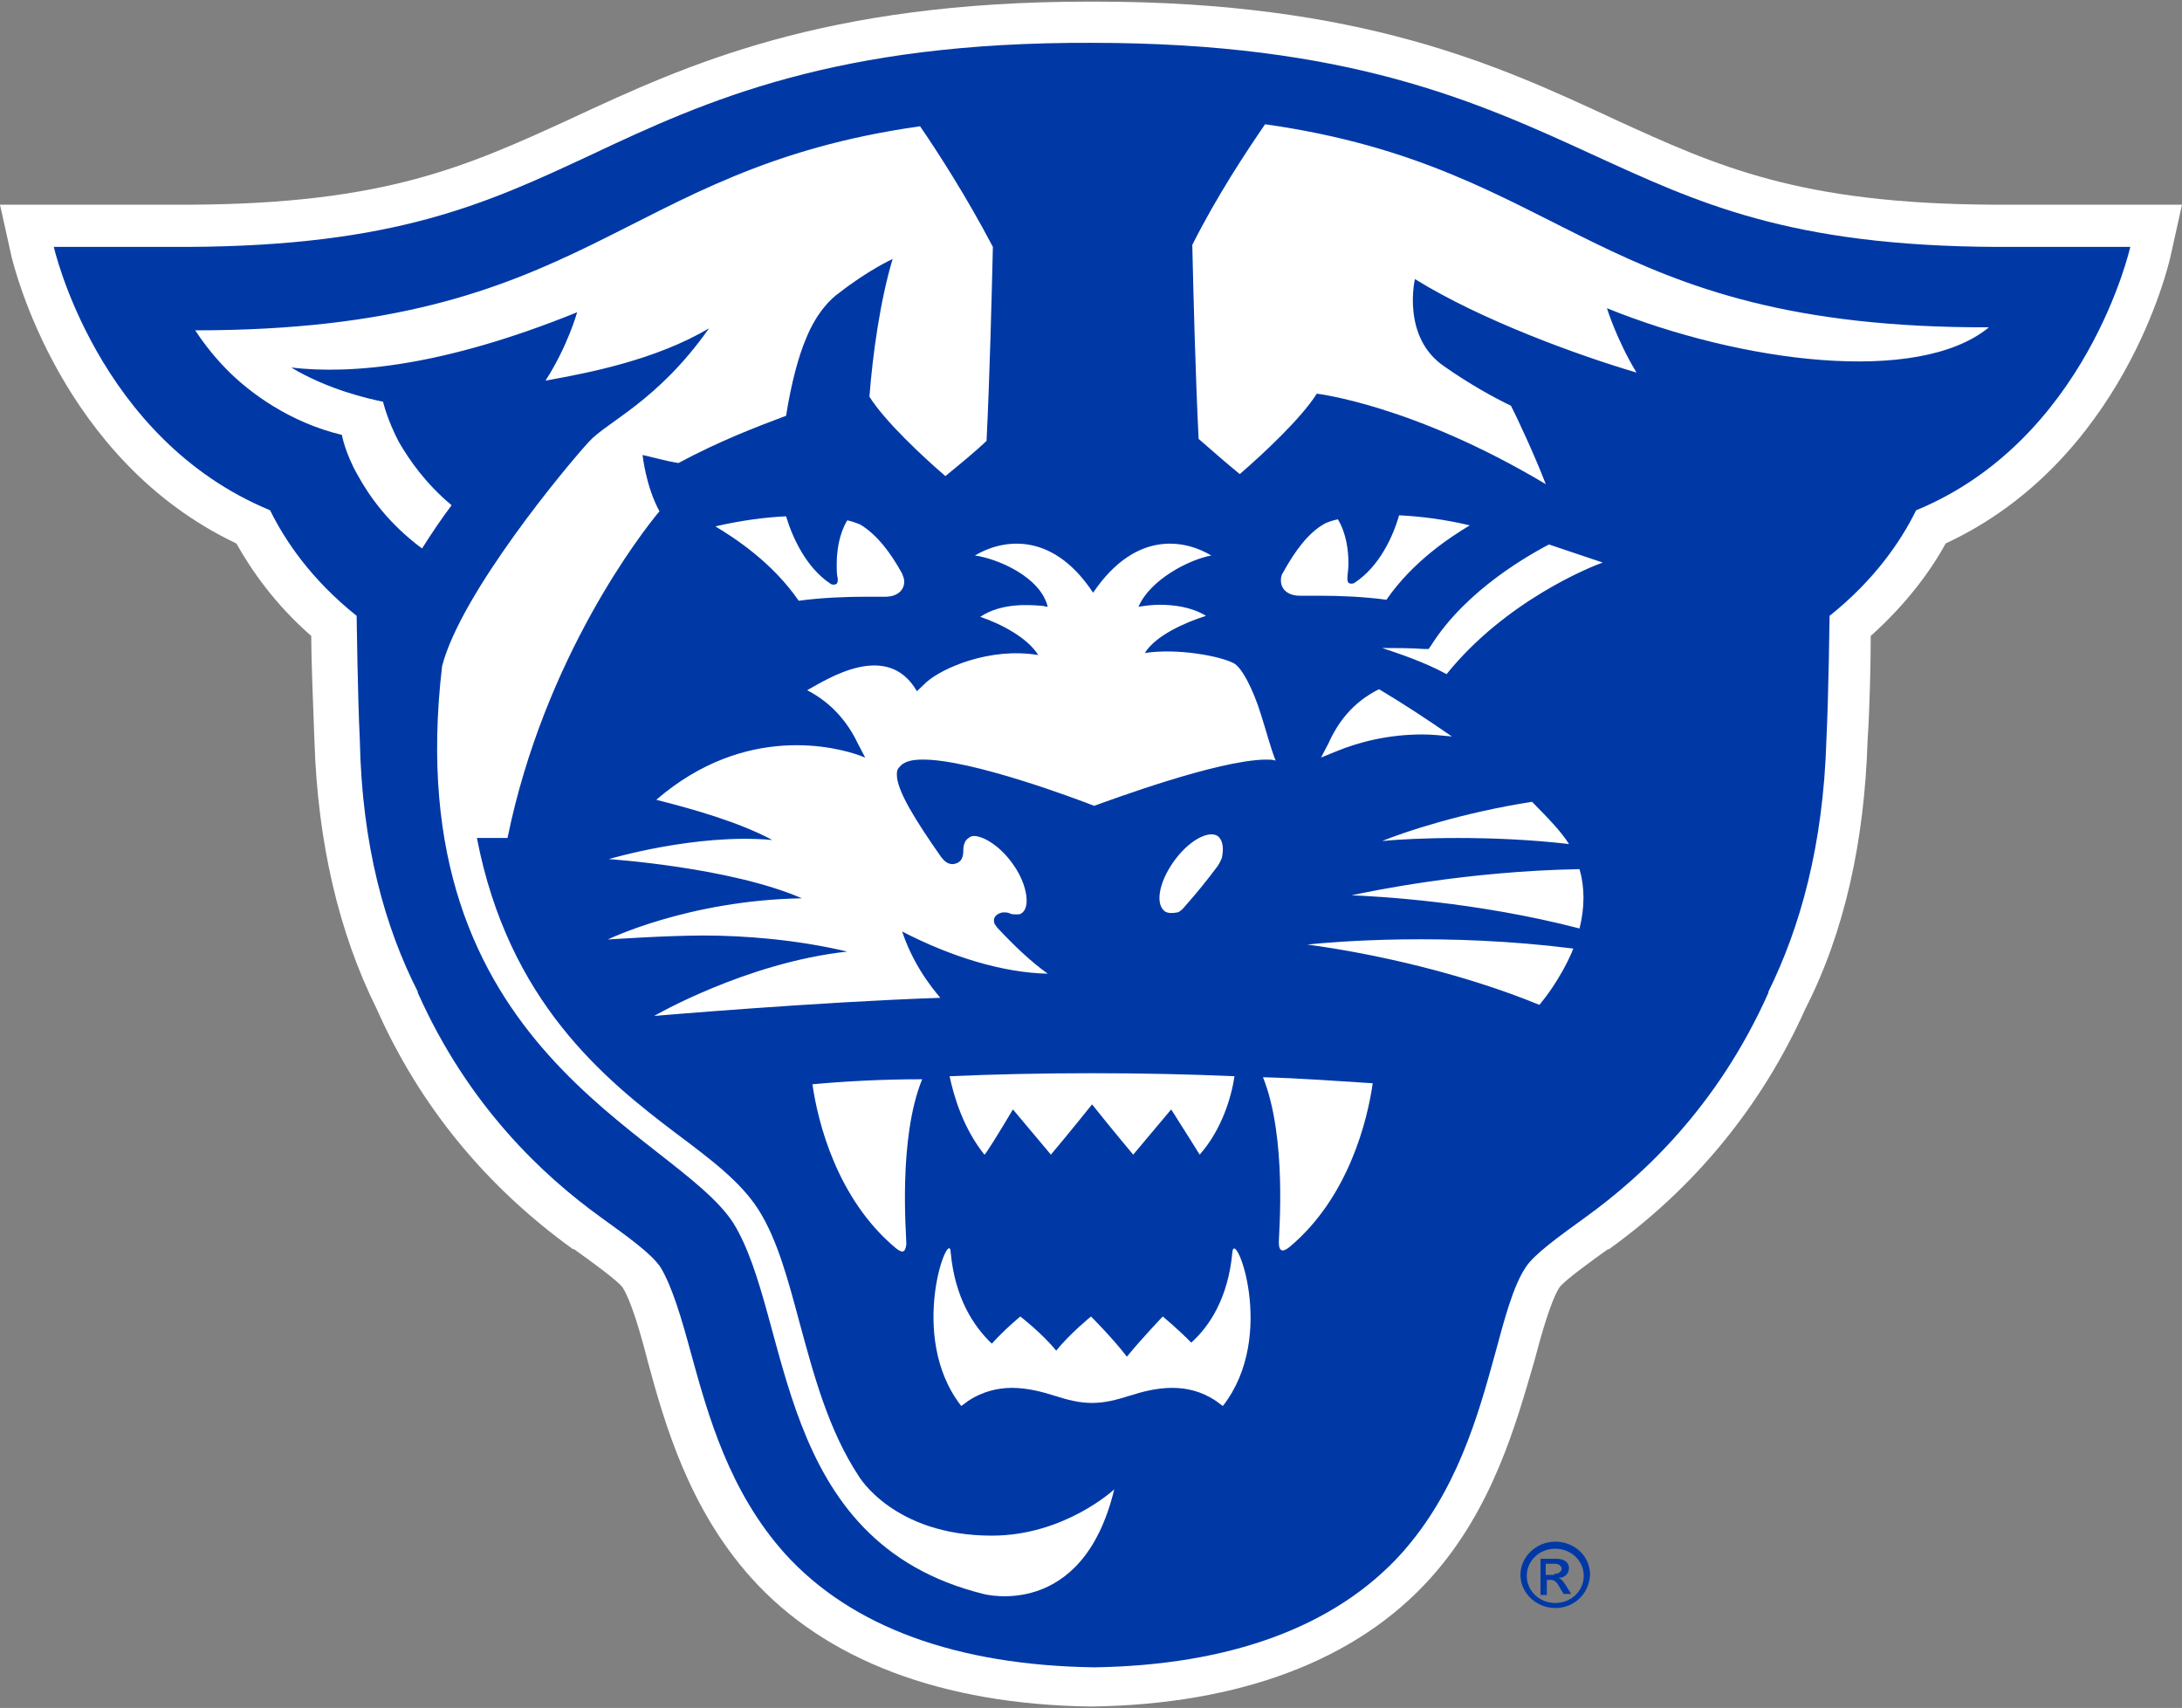
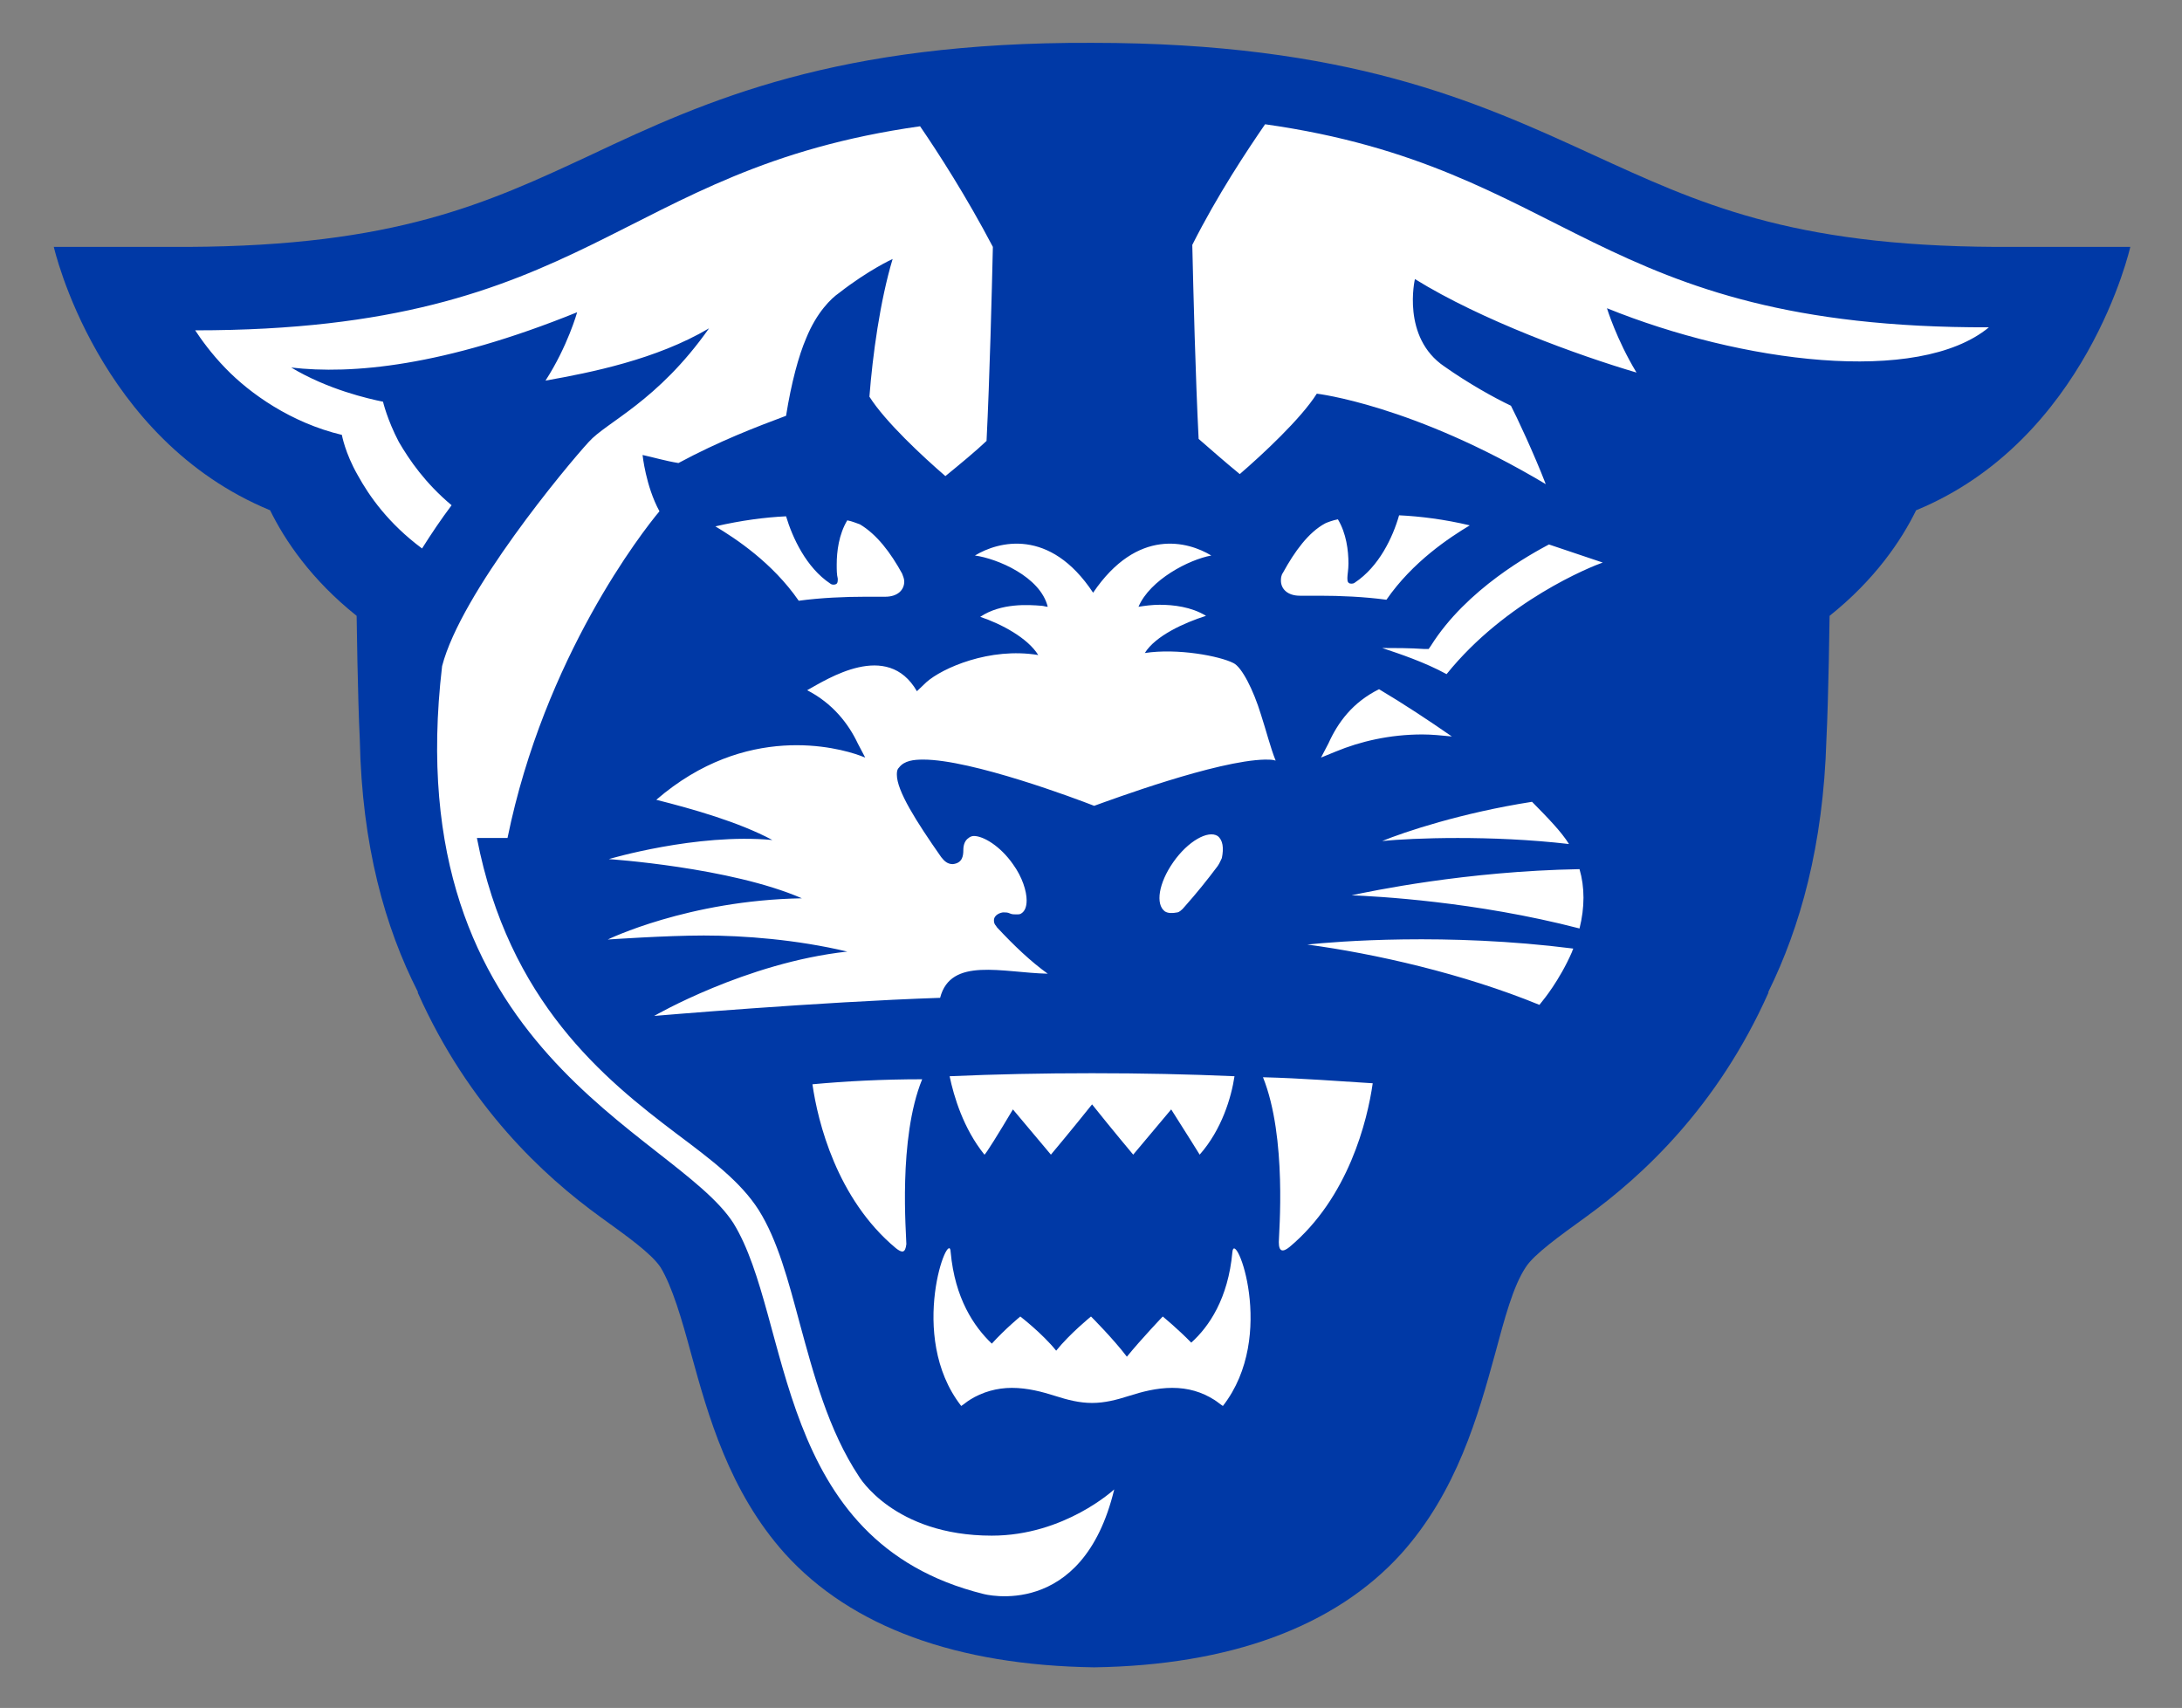
<svg xmlns="http://www.w3.org/2000/svg" width="847" height="663" viewBox="0 0 847 663" fill="none">
  <rect x="0" y="0" width="847" height="663" fill="#808080" stroke="none" />
-   <path d="M825.702 79.457C825.702 79.457 805.633 79.457 790.069 79.457C781.057 79.457 775.733 79.457 773.688 79.457C698.326 79.067 666.788 64.628 626.649 46.287L625.01 45.507C582.003 25.605 528.35 0.63 425.139 0.63H423.911H422.681C319.059 0.63 265.814 25.605 222.808 45.507L221.17 46.287C181.032 64.628 149.495 79.067 74.133 79.457C72.085 79.457 66.76 79.457 57.75 79.457C42.186 79.457 22.117 79.457 22.117 79.457H0L4.505 99.749C5.324 102.871 23.346 178.576 91.745 210.965C97.479 221.111 106.49 234.379 120.825 246.866C120.825 257.013 121.644 275.743 122.053 287.451C123.282 326.864 131.473 361.984 146.218 391.642C163.011 429.494 188.814 460.713 222.399 484.907H222.808C229.362 489.591 239.601 497.004 241.649 499.735C244.926 504.811 248.612 517.296 251.479 528.614C258.032 552.808 267.452 585.588 291.617 612.513C320.287 644.511 365.75 661.684 423.5 662.463C481.248 661.684 526.711 644.511 555.382 612.513C579.547 585.588 588.559 552.416 595.521 528.614C598.389 517.687 602.073 504.811 605.351 499.735C607.401 497.004 617.637 489.591 624.192 484.907H624.599C658.187 460.713 683.991 429.107 700.782 391.642C715.935 361.984 723.719 326.864 724.947 287.451C725.765 275.743 726.175 257.013 726.175 246.866C740.1 234.379 749.523 221.501 755.257 210.965C824.063 178.966 841.677 103.261 842.494 99.749L847 79.457H825.702Z" fill="white" />
  <path d="M304.724 603.148C283.016 578.954 274.825 549.297 268.271 525.49C264.585 511.832 260.899 499.348 256.394 491.931C252.708 486.468 243.288 479.834 233.048 472.418C210.931 456.419 181.852 429.494 162.192 385.399V385.008C149.495 360.031 140.485 328.424 139.665 287.06C138.846 270.67 138.437 239.061 138.437 239.061C120.825 225.013 110.585 209.794 104.851 198.087C37.681 170.38 20.889 95.846 20.889 95.846C20.889 95.846 66.761 95.846 72.905 95.846C153.591 95.456 188.814 79.066 229.771 59.945C274.415 38.872 324.793 16.239 423.91 16.629C523.026 16.629 572.995 39.263 618.047 59.945C659.007 78.676 694.23 95.456 774.915 95.846C781.467 95.846 826.929 95.846 826.929 95.846C826.929 95.846 810.138 170.771 743.788 198.087C738.054 209.794 727.813 225.013 710.204 239.061C710.204 239.061 709.794 270.67 708.972 287.06C707.744 328.424 698.736 360.031 686.446 385.008V385.399C666.787 429.494 637.71 456.419 615.59 472.418C605.35 479.834 595.521 486.859 592.247 491.931C587.33 499.348 584.052 511.832 580.368 525.49C573.816 549.297 565.621 578.954 543.917 603.148C518.113 631.635 477.156 646.464 424.727 647.243C371.484 646.464 330.527 631.635 304.724 603.148Z" fill="#0039A6" />
-   <path d="M601.256 211.354L622.143 218.378C617.637 219.938 584.464 233.206 561.528 261.693C552.926 257.011 543.503 253.889 536.541 251.548C541.458 251.548 547.192 251.547 552.926 251.938H554.565L555.383 250.767C569.307 228.524 594.7 214.866 601.256 211.354ZM523.438 218.768C523.438 213.695 522.616 207.061 519.339 201.598C517.293 201.988 515.243 202.768 514.426 203.159C507.874 206.671 502.547 214.085 498.041 222.28C497.223 223.451 497.223 224.622 497.223 225.402C497.223 228.524 499.68 231.255 504.597 231.255H505.007C507.053 231.255 509.509 231.255 512.376 231.255C520.16 231.255 529.579 231.646 538.18 232.816C548.42 217.988 562.756 208.622 570.535 203.939C560.706 201.598 551.287 200.427 543.097 200.037C540.636 208.622 535.313 219.939 525.894 226.182C525.894 226.182 525.484 226.572 524.666 226.572C524.255 226.572 523.845 226.572 523.438 226.182C523.027 225.792 523.027 225.012 523.027 224.622V224.231C523.027 223.06 523.438 221.109 523.438 218.768ZM325.202 224.622C325.202 225.402 325.202 226.182 324.793 226.572C324.383 226.963 323.564 226.963 323.564 226.963C322.745 226.963 322.335 226.572 322.335 226.572C312.915 220.329 307.591 208.622 305.133 200.427C296.942 200.817 287.931 201.988 277.692 204.329C285.473 209.012 299.809 218.378 310.048 233.206C318.649 232.036 328.069 231.646 335.851 231.646C338.309 231.646 340.766 231.646 343.224 231.646H343.633C348.548 231.646 351.005 228.914 351.005 225.792C351.005 224.622 350.596 223.841 350.186 222.67C345.681 214.476 340.356 207.451 333.803 203.549C332.575 203.159 330.937 202.378 328.889 201.988C325.612 207.451 324.793 214.085 324.793 219.158C324.793 221.109 324.793 223.06 325.202 224.622ZM373.123 545.783C374.351 545 375.17 544.221 376.399 543.443C381.314 540.32 387.048 538.758 392.782 538.758C398.926 538.758 404.66 540.32 409.575 541.881C414.49 543.443 418.995 544.613 423.911 544.613C428.824 544.613 433.33 543.443 438.247 541.881C443.159 540.32 448.894 538.758 455.039 538.758C461.179 538.758 466.507 540.32 471.42 543.443C472.648 544.221 473.469 545 474.697 545.783C495.995 518.466 479.203 476.32 478.382 486.077C476.743 504.029 469.374 514.956 462.412 521.198C457.084 515.734 451.35 511.054 451.35 511.054C451.35 511.054 443.159 519.636 437.425 526.661C432.102 519.636 423.5 511.054 423.5 511.054C423.5 511.054 415.309 517.687 409.984 524.321C404.66 517.687 396.059 511.054 396.059 511.054C396.059 511.054 390.325 515.734 385 521.589C378.037 514.956 370.665 504.029 369.027 486.077C368.617 475.929 351.825 518.466 373.123 545.783ZM315.373 420.908C317.421 435.345 324.793 465.394 347.729 484.515C350.186 486.468 351.415 486.468 351.825 482.954C351.825 479.444 348.548 441.983 357.968 418.959C342.405 418.959 328.069 419.738 315.373 420.908ZM500.501 484.124C523.438 465.006 530.807 434.958 532.857 420.516C520.16 419.738 505.414 418.567 490.261 418.176C499.68 441.591 496.406 479.052 496.406 482.175C496.406 486.077 498.041 486.077 500.501 484.124ZM393.191 430.664L407.936 448.225C407.936 448.225 416.128 438.468 423.911 428.711C431.691 438.468 439.882 448.225 439.882 448.225L454.628 430.664C460.362 439.638 465.685 448.225 465.685 448.225C474.287 438.468 477.975 425.98 479.203 417.785C461.59 417.006 443.159 416.615 423.911 416.615C404.66 416.615 386.229 417.006 368.617 417.785C370.256 425.592 373.942 438.077 382.133 448.225C382.543 448.225 387.867 439.638 393.191 430.664ZM474.287 333.106C475.108 329.203 474.697 326.082 472.648 324.521C468.963 322.179 461.179 326.472 455.445 334.668C449.711 342.863 448.483 351.058 452.171 353.79C453.4 354.568 455.039 354.568 457.084 354.177C457.495 354.177 458.723 353.398 459.951 351.837C464.457 346.765 468.552 341.693 472.648 336.229C473.469 335.059 473.876 333.885 474.287 333.106ZM491.078 48.236C484.116 58.382 472.648 75.553 462.818 95.064C463.229 113.015 464.046 146.185 465.279 170.379C469.781 174.282 475.515 179.354 481.249 184.037C489.85 176.623 505.007 162.575 511.148 152.819C511.148 152.819 548.42 157.111 600.028 187.94C595.522 176.233 588.56 161.404 586.51 157.501C579.958 154.38 570.129 148.916 560.706 142.283C543.914 130.966 549.238 108.332 549.238 108.332C575.042 124.332 612.725 137.99 635.25 144.624C627.467 131.746 623.782 119.649 623.782 119.649C675.796 140.721 744.607 149.697 772.049 127.063C618.459 127.453 609.857 65.016 491.078 48.236ZM489.444 277.303C486.577 267.937 482.071 258.962 478.793 257.401C473.469 254.669 457.084 251.547 444.388 253.499C448.483 246.864 459.545 241.792 468.146 239.06C462.412 235.548 455.445 234.768 450.122 234.768C447.255 234.768 444.388 235.158 441.931 235.548C446.437 225.012 461.59 217.207 470.191 215.646C461.179 210.183 441.52 204.72 424.318 230.084C407.527 204.72 387.458 210.183 378.447 215.646C387.048 216.817 403.841 223.841 406.707 235.548C405.888 235.548 405.069 235.158 404.25 235.158C399.335 234.768 388.686 233.987 380.495 239.45C388.686 242.182 398.926 247.645 403.021 254.279C384.181 251.157 365.75 259.352 359.607 264.815L355.921 268.327C344.452 248.426 321.107 263.645 313.324 267.937C323.154 273.01 329.298 280.815 332.984 288.619L335.851 294.083L333.803 293.302C325.202 290.181 289.57 280.425 254.756 310.473C268.681 313.985 286.702 319.057 299.809 326.082C270.319 323.35 236.325 333.498 236.325 333.498C236.325 333.498 283.426 336.617 311.277 348.714C267.043 349.496 235.915 364.716 235.915 364.716C235.915 364.716 258.442 363.155 273.186 363.155C288.75 363.155 309.229 364.716 328.889 369.397C289.57 373.69 253.936 394.374 253.936 394.374C253.936 394.374 317.83 388.91 364.931 387.349C365.34 387.349 355.511 377.592 350.186 361.593C369.027 371.35 389.096 377.592 406.707 377.983C400.155 373.299 393.601 367.057 387.048 360.032C386.639 359.253 385.819 358.862 385.819 357.3C385.819 354.96 388.686 354.177 389.505 354.177C390.325 354.177 391.144 354.177 391.963 354.568C392.782 354.96 393.601 354.96 394.42 354.96C395.24 354.96 396.059 354.96 396.468 354.568C397.697 353.79 398.516 352.228 398.516 349.496C398.516 345.982 396.878 340.518 393.191 335.446C388.277 328.423 381.724 324.521 378.037 324.521C377.218 324.521 376.399 324.911 375.99 325.301C374.761 326.082 373.942 327.643 373.942 329.984C373.942 332.327 373.532 335.059 369.846 335.446C367.798 335.446 366.569 334.276 365.341 332.715C355.511 318.667 348.139 306.961 348.139 300.717C348.139 299.936 348.139 298.765 348.958 297.985C351.005 295.253 354.692 294.863 358.378 294.863C377.218 294.863 417.766 310.082 424.729 312.814C431.28 310.473 472.241 295.253 491.078 294.863C492.717 294.863 493.946 294.863 495.174 295.253C493.128 290.181 491.489 283.547 489.444 277.303ZM385 596.124C346.91 596.124 333.394 573.1 333.394 573.1C321.516 555.148 315.782 533.295 310.458 513.785C305.952 497.004 301.857 481.392 294.484 469.687C287.521 458.76 276.054 450.174 262.538 440.03C234.686 418.959 197.415 388.91 185.128 325.301H197.006C211.341 255.06 249.431 206.28 255.984 198.476C250.66 188.72 249.431 176.623 249.431 176.623C253.117 177.403 258.442 178.964 263.357 179.745C279.33 171.16 293.665 165.696 305.133 161.404C307.181 148.526 310.048 137.99 312.915 131.356C317.011 121.21 322.745 115.747 325.612 113.795C337.08 104.82 346.5 100.528 346.5 100.528C341.585 116.917 338.718 137.99 337.489 153.989C343.633 163.745 358.378 177.404 366.979 184.818C372.713 180.135 378.856 175.062 382.953 171.16C384.181 146.575 385 113.405 385.41 95.845C375.17 76.333 364.112 59.163 357.149 49.017C238.373 65.797 230.181 128.234 75.772 128.234C77.82 131.356 81.915 137.209 87.649 143.063C97.069 152.819 113.043 164.135 132.702 168.818C132.702 168.818 133.931 175.842 138.846 184.428C143.351 192.622 150.724 203.159 163.83 212.914C167.516 207.061 171.203 201.598 175.298 196.134C165.059 187.55 158.915 178.574 154.819 171.55C150.314 162.965 148.676 155.941 148.676 155.941C142.942 154.77 127.378 151.258 113.043 142.673C136.389 145.404 172.022 142.283 224.038 121.21C224.038 121.21 220.351 134.478 211.75 147.746C229.362 144.624 254.756 139.551 275.234 127.453C255.165 155.941 235.506 163.745 228.543 171.55C219.942 180.916 178.984 230.085 171.612 258.572C154 408.419 261.718 439.251 284.654 474.759C307.591 511.832 299.809 598.464 381.724 618.756C381.724 618.756 420.223 629.291 432.513 578.172C432.513 578.172 413.261 596.124 385 596.124ZM609.036 327.643C606.169 322.96 600.845 317.497 594.7 311.253C567.262 315.545 545.142 322.96 536.541 326.472C548.42 325.301 578.73 324.131 609.036 327.643ZM613.131 360.423C615.181 352.228 615.181 344.424 613.131 337.399C568.901 338.178 532.039 345.982 524.666 347.543C534.085 347.935 572.585 349.888 613.131 360.423ZM552.105 285.107C555.793 285.107 559.478 285.498 563.573 285.888C554.565 279.644 545.142 273.401 535.313 267.547C525.073 272.62 519.339 280.425 515.654 288.619L512.787 294.083L518.521 291.741C527.94 287.839 539.408 285.107 552.105 285.107ZM598.8 388.519C598.8 388.519 605.351 380.715 610.268 369.397C610.268 369.006 610.675 368.618 610.675 368.227C561.528 361.985 518.521 365.495 507.464 366.665C533.674 370.18 568.079 377.983 597.568 390.08L598.8 388.519Z" fill="white" />
-   <path d="M603.711 624.219C596.338 624.219 590.197 618.364 590.197 611.344C590.197 604.319 596.338 598.464 603.711 598.464C611.084 598.464 617.229 603.927 617.229 611.344C616.818 618.756 611.084 624.219 603.711 624.219ZM603.711 601.196C597.57 601.196 592.654 605.88 592.654 611.731C592.654 617.586 597.57 622.27 603.711 622.27C609.856 622.27 614.773 617.586 614.773 611.731C614.773 605.88 609.856 601.196 603.711 601.196ZM597.977 605.097H604.122C607.806 605.097 609.039 607.05 609.039 608.612C609.039 610.952 607.4 612.514 604.939 612.514C606.172 612.901 606.989 614.075 608.217 616.024L609.856 618.756H606.989L605.761 616.807C604.122 613.684 603.305 613.293 601.666 613.293H600.437V619.147H597.977V605.097ZM603.305 610.952C604.939 610.952 606.172 610.169 606.172 608.999C606.172 607.829 604.939 607.05 603.711 607.05H600.027V611.344H603.305V610.952Z" fill="#0039A6" />
+   <path d="M601.256 211.354L622.143 218.378C617.637 219.938 584.464 233.206 561.528 261.693C552.926 257.011 543.503 253.889 536.541 251.548C541.458 251.548 547.192 251.547 552.926 251.938H554.565L555.383 250.767C569.307 228.524 594.7 214.866 601.256 211.354ZM523.438 218.768C523.438 213.695 522.616 207.061 519.339 201.598C517.293 201.988 515.243 202.768 514.426 203.159C507.874 206.671 502.547 214.085 498.041 222.28C497.223 223.451 497.223 224.622 497.223 225.402C497.223 228.524 499.68 231.255 504.597 231.255H505.007C507.053 231.255 509.509 231.255 512.376 231.255C520.16 231.255 529.579 231.646 538.18 232.816C548.42 217.988 562.756 208.622 570.535 203.939C560.706 201.598 551.287 200.427 543.097 200.037C540.636 208.622 535.313 219.939 525.894 226.182C525.894 226.182 525.484 226.572 524.666 226.572C524.255 226.572 523.845 226.572 523.438 226.182C523.027 225.792 523.027 225.012 523.027 224.622V224.231C523.027 223.06 523.438 221.109 523.438 218.768ZM325.202 224.622C325.202 225.402 325.202 226.182 324.793 226.572C324.383 226.963 323.564 226.963 323.564 226.963C322.745 226.963 322.335 226.572 322.335 226.572C312.915 220.329 307.591 208.622 305.133 200.427C296.942 200.817 287.931 201.988 277.692 204.329C285.473 209.012 299.809 218.378 310.048 233.206C318.649 232.036 328.069 231.646 335.851 231.646C338.309 231.646 340.766 231.646 343.224 231.646H343.633C348.548 231.646 351.005 228.914 351.005 225.792C351.005 224.622 350.596 223.841 350.186 222.67C345.681 214.476 340.356 207.451 333.803 203.549C332.575 203.159 330.937 202.378 328.889 201.988C325.612 207.451 324.793 214.085 324.793 219.158C324.793 221.109 324.793 223.06 325.202 224.622ZM373.123 545.783C374.351 545 375.17 544.221 376.399 543.443C381.314 540.32 387.048 538.758 392.782 538.758C398.926 538.758 404.66 540.32 409.575 541.881C414.49 543.443 418.995 544.613 423.911 544.613C428.824 544.613 433.33 543.443 438.247 541.881C443.159 540.32 448.894 538.758 455.039 538.758C461.179 538.758 466.507 540.32 471.42 543.443C472.648 544.221 473.469 545 474.697 545.783C495.995 518.466 479.203 476.32 478.382 486.077C476.743 504.029 469.374 514.956 462.412 521.198C457.084 515.734 451.35 511.054 451.35 511.054C451.35 511.054 443.159 519.636 437.425 526.661C432.102 519.636 423.5 511.054 423.5 511.054C423.5 511.054 415.309 517.687 409.984 524.321C404.66 517.687 396.059 511.054 396.059 511.054C396.059 511.054 390.325 515.734 385 521.589C378.037 514.956 370.665 504.029 369.027 486.077C368.617 475.929 351.825 518.466 373.123 545.783ZM315.373 420.908C317.421 435.345 324.793 465.394 347.729 484.515C350.186 486.468 351.415 486.468 351.825 482.954C351.825 479.444 348.548 441.983 357.968 418.959C342.405 418.959 328.069 419.738 315.373 420.908ZM500.501 484.124C523.438 465.006 530.807 434.958 532.857 420.516C520.16 419.738 505.414 418.567 490.261 418.176C499.68 441.591 496.406 479.052 496.406 482.175C496.406 486.077 498.041 486.077 500.501 484.124ZM393.191 430.664L407.936 448.225C407.936 448.225 416.128 438.468 423.911 428.711C431.691 438.468 439.882 448.225 439.882 448.225L454.628 430.664C460.362 439.638 465.685 448.225 465.685 448.225C474.287 438.468 477.975 425.98 479.203 417.785C461.59 417.006 443.159 416.615 423.911 416.615C404.66 416.615 386.229 417.006 368.617 417.785C370.256 425.592 373.942 438.077 382.133 448.225C382.543 448.225 387.867 439.638 393.191 430.664ZM474.287 333.106C475.108 329.203 474.697 326.082 472.648 324.521C468.963 322.179 461.179 326.472 455.445 334.668C449.711 342.863 448.483 351.058 452.171 353.79C453.4 354.568 455.039 354.568 457.084 354.177C457.495 354.177 458.723 353.398 459.951 351.837C464.457 346.765 468.552 341.693 472.648 336.229C473.469 335.059 473.876 333.885 474.287 333.106ZM491.078 48.236C484.116 58.382 472.648 75.553 462.818 95.064C463.229 113.015 464.046 146.185 465.279 170.379C469.781 174.282 475.515 179.354 481.249 184.037C489.85 176.623 505.007 162.575 511.148 152.819C511.148 152.819 548.42 157.111 600.028 187.94C595.522 176.233 588.56 161.404 586.51 157.501C579.958 154.38 570.129 148.916 560.706 142.283C543.914 130.966 549.238 108.332 549.238 108.332C575.042 124.332 612.725 137.99 635.25 144.624C627.467 131.746 623.782 119.649 623.782 119.649C675.796 140.721 744.607 149.697 772.049 127.063C618.459 127.453 609.857 65.016 491.078 48.236ZM489.444 277.303C486.577 267.937 482.071 258.962 478.793 257.401C473.469 254.669 457.084 251.547 444.388 253.499C448.483 246.864 459.545 241.792 468.146 239.06C462.412 235.548 455.445 234.768 450.122 234.768C447.255 234.768 444.388 235.158 441.931 235.548C446.437 225.012 461.59 217.207 470.191 215.646C461.179 210.183 441.52 204.72 424.318 230.084C407.527 204.72 387.458 210.183 378.447 215.646C387.048 216.817 403.841 223.841 406.707 235.548C405.888 235.548 405.069 235.158 404.25 235.158C399.335 234.768 388.686 233.987 380.495 239.45C388.686 242.182 398.926 247.645 403.021 254.279C384.181 251.157 365.75 259.352 359.607 264.815L355.921 268.327C344.452 248.426 321.107 263.645 313.324 267.937C323.154 273.01 329.298 280.815 332.984 288.619L335.851 294.083L333.803 293.302C325.202 290.181 289.57 280.425 254.756 310.473C268.681 313.985 286.702 319.057 299.809 326.082C270.319 323.35 236.325 333.498 236.325 333.498C236.325 333.498 283.426 336.617 311.277 348.714C267.043 349.496 235.915 364.716 235.915 364.716C235.915 364.716 258.442 363.155 273.186 363.155C288.75 363.155 309.229 364.716 328.889 369.397C289.57 373.69 253.936 394.374 253.936 394.374C253.936 394.374 317.83 388.91 364.931 387.349C369.027 371.35 389.096 377.592 406.707 377.983C400.155 373.299 393.601 367.057 387.048 360.032C386.639 359.253 385.819 358.862 385.819 357.3C385.819 354.96 388.686 354.177 389.505 354.177C390.325 354.177 391.144 354.177 391.963 354.568C392.782 354.96 393.601 354.96 394.42 354.96C395.24 354.96 396.059 354.96 396.468 354.568C397.697 353.79 398.516 352.228 398.516 349.496C398.516 345.982 396.878 340.518 393.191 335.446C388.277 328.423 381.724 324.521 378.037 324.521C377.218 324.521 376.399 324.911 375.99 325.301C374.761 326.082 373.942 327.643 373.942 329.984C373.942 332.327 373.532 335.059 369.846 335.446C367.798 335.446 366.569 334.276 365.341 332.715C355.511 318.667 348.139 306.961 348.139 300.717C348.139 299.936 348.139 298.765 348.958 297.985C351.005 295.253 354.692 294.863 358.378 294.863C377.218 294.863 417.766 310.082 424.729 312.814C431.28 310.473 472.241 295.253 491.078 294.863C492.717 294.863 493.946 294.863 495.174 295.253C493.128 290.181 491.489 283.547 489.444 277.303ZM385 596.124C346.91 596.124 333.394 573.1 333.394 573.1C321.516 555.148 315.782 533.295 310.458 513.785C305.952 497.004 301.857 481.392 294.484 469.687C287.521 458.76 276.054 450.174 262.538 440.03C234.686 418.959 197.415 388.91 185.128 325.301H197.006C211.341 255.06 249.431 206.28 255.984 198.476C250.66 188.72 249.431 176.623 249.431 176.623C253.117 177.403 258.442 178.964 263.357 179.745C279.33 171.16 293.665 165.696 305.133 161.404C307.181 148.526 310.048 137.99 312.915 131.356C317.011 121.21 322.745 115.747 325.612 113.795C337.08 104.82 346.5 100.528 346.5 100.528C341.585 116.917 338.718 137.99 337.489 153.989C343.633 163.745 358.378 177.404 366.979 184.818C372.713 180.135 378.856 175.062 382.953 171.16C384.181 146.575 385 113.405 385.41 95.845C375.17 76.333 364.112 59.163 357.149 49.017C238.373 65.797 230.181 128.234 75.772 128.234C77.82 131.356 81.915 137.209 87.649 143.063C97.069 152.819 113.043 164.135 132.702 168.818C132.702 168.818 133.931 175.842 138.846 184.428C143.351 192.622 150.724 203.159 163.83 212.914C167.516 207.061 171.203 201.598 175.298 196.134C165.059 187.55 158.915 178.574 154.819 171.55C150.314 162.965 148.676 155.941 148.676 155.941C142.942 154.77 127.378 151.258 113.043 142.673C136.389 145.404 172.022 142.283 224.038 121.21C224.038 121.21 220.351 134.478 211.75 147.746C229.362 144.624 254.756 139.551 275.234 127.453C255.165 155.941 235.506 163.745 228.543 171.55C219.942 180.916 178.984 230.085 171.612 258.572C154 408.419 261.718 439.251 284.654 474.759C307.591 511.832 299.809 598.464 381.724 618.756C381.724 618.756 420.223 629.291 432.513 578.172C432.513 578.172 413.261 596.124 385 596.124ZM609.036 327.643C606.169 322.96 600.845 317.497 594.7 311.253C567.262 315.545 545.142 322.96 536.541 326.472C548.42 325.301 578.73 324.131 609.036 327.643ZM613.131 360.423C615.181 352.228 615.181 344.424 613.131 337.399C568.901 338.178 532.039 345.982 524.666 347.543C534.085 347.935 572.585 349.888 613.131 360.423ZM552.105 285.107C555.793 285.107 559.478 285.498 563.573 285.888C554.565 279.644 545.142 273.401 535.313 267.547C525.073 272.62 519.339 280.425 515.654 288.619L512.787 294.083L518.521 291.741C527.94 287.839 539.408 285.107 552.105 285.107ZM598.8 388.519C598.8 388.519 605.351 380.715 610.268 369.397C610.268 369.006 610.675 368.618 610.675 368.227C561.528 361.985 518.521 365.495 507.464 366.665C533.674 370.18 568.079 377.983 597.568 390.08L598.8 388.519Z" fill="white" />
</svg>